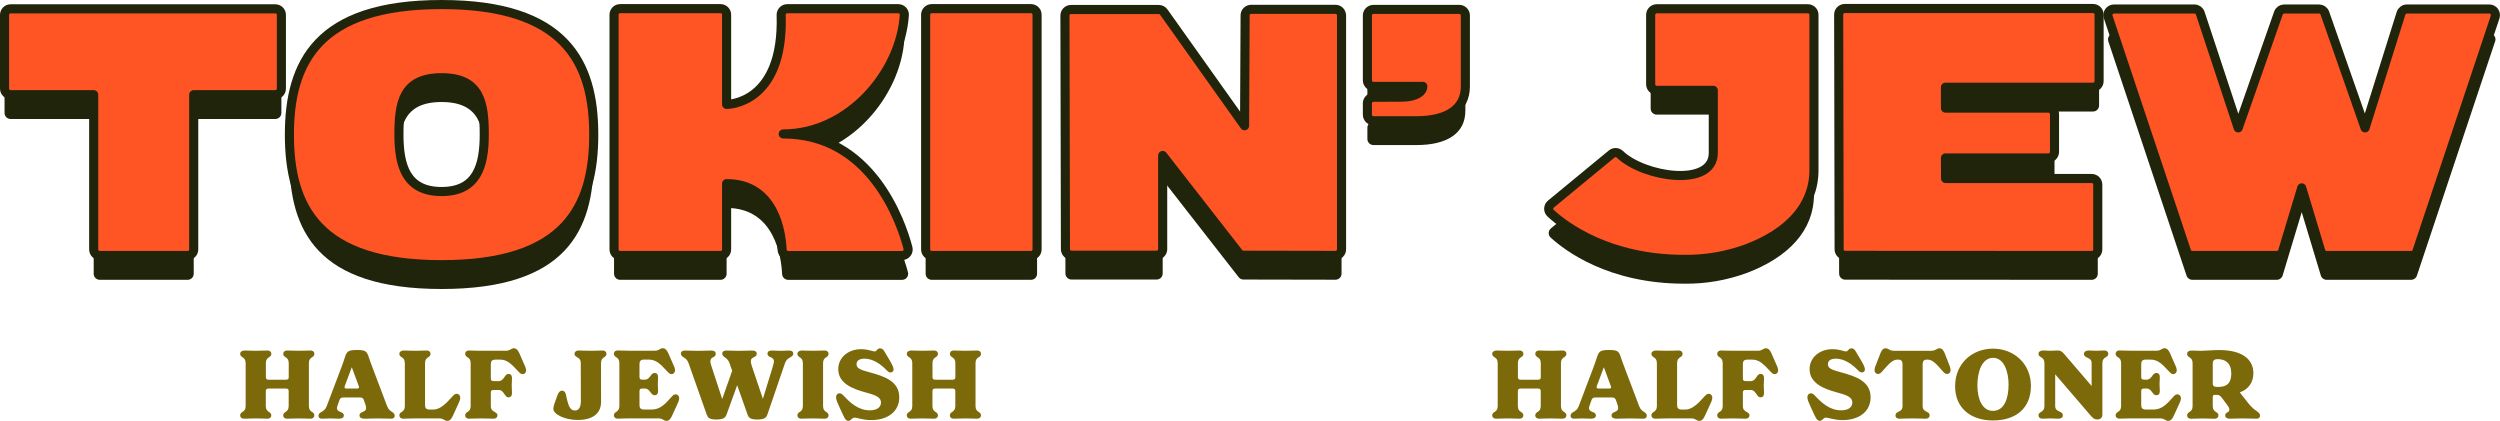
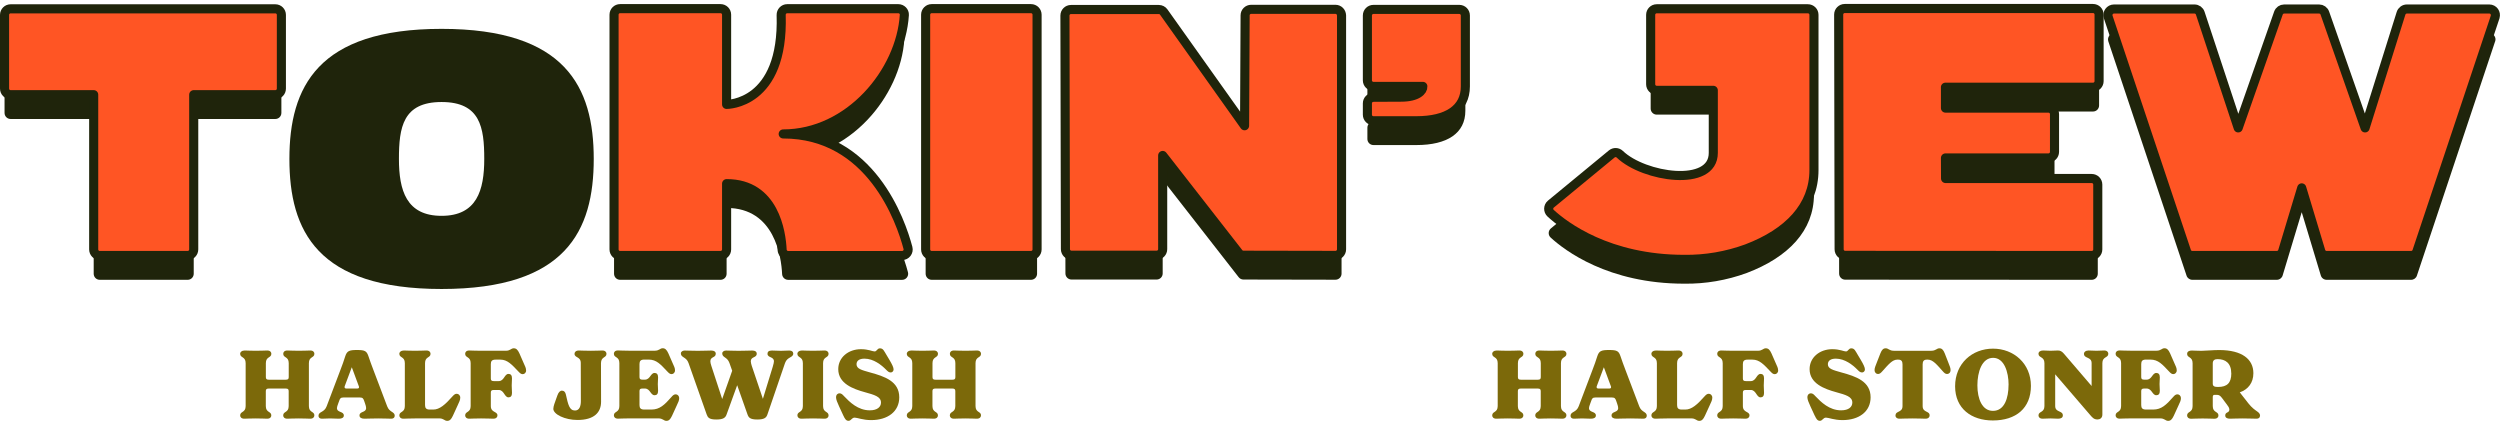
<svg xmlns="http://www.w3.org/2000/svg" id="Layer_2" viewBox="0 0 555.29 93.48">
  <defs>
    <style>.cls-1{fill:#7c690a;}.cls-2{fill:#1f240b;}.cls-3{fill:#ff5524;stroke:#1f240b;stroke-linecap:round;stroke-linejoin:round;stroke-width:2.02px;}</style>
  </defs>
  <g id="Layer_1-2">
    <g>
      <g>
        <path class="cls-1" d="M69.82,92.27c0,.38-.27,.73-.92,.73-.57,0-1.09-.06-2.54-.06s-1.97,.06-2.54,.06c-.65,0-.92-.36-.92-.73,0-.95,1.22-.57,1.22-2.08v-3.3c0-.42-.15-.59-.67-.59h-3.74c-.52,0-.67,.17-.67,.59v3.3c0,1.51,1.22,1.13,1.22,2.08,0,.38-.27,.73-.92,.73-.57,0-1.09-.06-2.54-.06s-1.97,.06-2.54,.06c-.65,0-.92-.36-.92-.73,0-.95,1.22-.57,1.22-2.08v-9.53c0-1.51-1.22-1.13-1.22-2.08,0-.38,.38-.73,1.03-.73,.57,0,.99,.06,2.44,.06s1.97-.06,2.54-.06c.65,0,.92,.36,.92,.73,0,.95-1.22,.57-1.22,2.08v3.09c0,.42,.15,.59,.67,.59h3.74c.53,0,.67-.17,.67-.59v-3.09c0-1.51-1.22-1.13-1.22-2.08,0-.38,.27-.73,.92-.73,.57,0,1.09,.06,2.54,.06s1.97-.06,2.54-.06c.65,0,.92,.36,.92,.73,0,.95-1.22,.57-1.22,2.08v9.53c0,1.51,1.22,1.13,1.22,2.08Z" />
        <path class="cls-1" d="M87.67,92.37c0,.36-.27,.63-.74,.63-.71,0-1.45-.06-2.9-.06s-2.35,.06-3.09,.06c-.67,0-1.09-.25-1.09-.71,0-.99,1.47-.59,1.47-1.66,0-.23-.08-.59-.23-.99l-.21-.61c-.17-.48-.31-.74-.9-.74h-3.74c-.59,0-.74,.25-.9,.74l-.21,.57c-.19,.5-.29,.84-.29,1.03,0,1.07,1.53,.67,1.53,1.66,0,.46-.4,.71-1.09,.71s-1.39-.06-2-.06-1.09,.06-1.81,.06c-.46,0-.73-.27-.73-.63,0-1.01,1.26-.67,1.81-2.12l3.07-8.1c.38-.97,.8-2.16,1.05-2.98,.4-1.22,.86-1.43,2.65-1.43s2.14,.25,2.54,1.45c.27,.8,.69,1.99,1.07,2.96l3.07,8.1c.52,1.39,1.68,1.15,1.68,2.12Zm-8-6.66l-1.53-4.14-1.55,4.14c-.11,.27-.13,.59,.38,.59h2.35c.52,0,.46-.31,.36-.59Z" />
        <path class="cls-1" d="M97.54,92.94h-5.38c-1.45,0-1.97,.06-2.54,.06-.65,0-.92-.36-.92-.73,0-.95,1.22-.57,1.22-2.08v-9.53c0-1.51-1.22-1.13-1.22-2.08,0-.38,.38-.73,1.03-.73,.57,0,.99,.06,2.44,.06s1.97-.06,2.54-.06c.65,0,.92,.36,.92,.73,0,.95-1.22,.57-1.22,2.08v9.32c0,.67,.27,.99,1.05,.99h.78c1.41,0,2.65-1.11,4.22-2.88,.36-.4,.61-.63,.99-.63,.4,0,.78,.34,.78,.86s-.21,.92-.59,1.74l-1.05,2.29c-.38,.82-.71,1.13-1.26,1.13-.63,0-.76-.55-1.78-.55Z" />
        <path class="cls-1" d="M116.86,82.27c0,.53-.38,.84-.76,.84s-.61-.23-.97-.61c-1.47-1.55-2.44-2.62-3.97-2.62h-1.09c-.78,0-1.05,.32-1.05,.99v3.19c0,.42,.15,.59,.67,.59h1.09c1.2,0,1.26-1.6,2.16-1.6,.48,0,.78,.29,.78,.96,0,.5-.06,1.11-.06,1.62s.06,1.15,.06,1.66c0,.67-.29,.97-.78,.97-.9,0-.97-1.64-2.16-1.64h-1.09c-.53,0-.67,.17-.67,.59v2.98c0,1.51,1.47,1.13,1.47,2.08,0,.38-.27,.73-.92,.73-.61,0-1.18-.06-2.71-.06s-2.06,.06-2.62,.06c-.65,0-.92-.36-.92-.73,0-.95,1.22-.57,1.22-2.08v-9.53c0-1.51-1.22-1.13-1.22-2.08,0-.38,.27-.73,.92-.73,.57,0,1.09,.06,2.54,.06h5.56c1.03,0,1.15-.55,1.78-.55,.53,0,.88,.32,1.24,1.11l.92,2.1c.36,.8,.57,1.18,.57,1.7Z" />
        <path class="cls-1" d="M122.91,90.78c0-.53,.25-1.18,.88-2.92,.27-.78,.65-1.11,1.05-1.09,.48,.02,.71,.32,.84,.82,.52,2.33,.8,3.59,2.04,3.59,.97,0,1.3-.95,1.3-2.1l-.02-8.42c.02-1.51-1.39-1.13-1.39-2.08,0-.38,.31-.73,.97-.73,.61,0,1.13,.06,2.67,.06,1.45,0,1.97-.06,2.54-.06,.65,0,.92,.36,.92,.73,0,.95-1.2,.57-1.22,2.08l.02,8.57c0,2.37-1.53,4.05-5.23,4.05-2.79,0-5.38-1.24-5.38-2.5Z" />
        <path class="cls-1" d="M150.86,88.42c0,.52-.19,.9-.57,1.7l-1.03,2.25c-.38,.8-.71,1.11-1.24,1.11-.63,0-.76-.55-1.79-.55h-6.42c-1.45,0-1.97,.06-2.54,.06-.65,0-.92-.36-.92-.73,0-.95,1.22-.57,1.22-2.08v-9.53c0-1.51-1.22-1.13-1.22-2.08,0-.38,.27-.73,.92-.73,.55,0,1.07,.06,2.54,.06h5.61c1.03,0,1.15-.55,1.78-.55,.52,0,.88,.32,1.24,1.11l.92,2.1c.36,.8,.57,1.18,.57,1.7s-.38,.84-.76,.84-.61-.23-.97-.61c-1.47-1.55-2.37-2.62-4.12-2.62h-.99c-.78,0-1.05,.32-1.05,.99v2.88c0,.42,.15,.59,.67,.59h.52c1.2,0,1.26-1.49,2.16-1.49,.48,0,.78,.29,.78,.97,0,.5-.06,1.01-.06,1.51s.06,1.01,.06,1.51c0,.67-.29,.96-.78,.96-.9,0-.97-1.49-2.16-1.49h-.52c-.53,0-.67,.17-.67,.59v3.09c0,.67,.27,.99,1.05,.99h1.62c1.81,0,2.88-1.03,4.41-2.77,.34-.4,.59-.61,.97-.61s.76,.31,.76,.84Z" />
        <path class="cls-1" d="M176.2,78.49c0,1.03-1.32,.69-1.83,2.14l-3.91,11.42c-.23,.69-.63,1.13-2.25,1.13s-1.93-.44-2.18-1.13l-2.29-6.49-2.35,6.49c-.25,.71-.69,1.13-2.29,1.13s-1.89-.44-2.14-1.13l-4.03-11.42c-.48-1.39-1.7-1.16-1.7-2.14,0-.36,.38-.63,.84-.63,.76,0,1.43,.06,2.92,.06s2.23-.06,2.98-.06c.65,0,1.01,.25,1.01,.71,0,.95-1.2,.59-1.2,1.68,0,.23,.08,.61,.21,.99l2.42,7.39,2.22-6.28-.61-1.72c-.48-1.39-1.6-1.16-1.6-2.14,0-.36,.38-.63,.84-.63,.74,0,1.32,.06,2.79,.06s2.29-.06,3.04-.06c.65,0,.99,.25,.99,.71,0,.95-1.32,.59-1.32,1.68,0,.29,.13,.73,.21,.99l2.48,7.35,2.18-7.1c.21-.67,.27-1.07,.27-1.24,0-1.09-1.43-.73-1.43-1.68,0-.46,.31-.71,.99-.71,.73,0,1.41,.06,1.99,.06s1.24-.06,1.87-.06c.57,0,.86,.27,.86,.63Z" />
        <path class="cls-1" d="M177.11,92.27c0-.95,1.22-.57,1.22-2.08v-9.53c0-1.51-1.22-1.13-1.22-2.08,0-.38,.38-.73,1.03-.73,.57,0,.99,.06,2.44,.06s1.97-.06,2.54-.06c.65,0,.92,.36,.92,.73,0,.95-1.22,.57-1.22,2.08v9.53c0,1.51,1.22,1.13,1.22,2.08,0,.38-.27,.73-.92,.73-.57,0-1.09-.06-2.54-.06s-1.97,.06-2.54,.06c-.65,0-.92-.36-.92-.73Z" />
        <path class="cls-1" d="M187.34,92.35l-.97-2.1c-.4-.86-.67-1.53-.67-1.99,0-.61,.38-.9,.76-.9,.44,0,.69,.29,.99,.61,1.28,1.34,3.11,3.17,5.75,3.17,1.68,0,2.48-.76,2.48-1.72,0-1.34-1.49-1.72-3.59-2.31-2.58-.71-5.9-1.91-5.9-5.12,0-2.6,2.25-4.43,5.04-4.43,1.7,0,2.54,.5,3.04,.5s.55-.69,1.18-.69c.73,0,.9,.57,1.49,1.53l.57,.95c.69,1.15,.97,1.79,.97,2.21s-.34,.67-.63,.67c-.42,0-.65-.23-1.05-.63-1.01-1.03-2.77-2.44-4.79-2.44-1.13,0-1.76,.46-1.76,1.24,0,1.01,1.07,1.28,3.02,1.83,3.23,.88,6.47,1.97,6.47,5.52,0,3.17-2.58,5.06-6.24,5.06-1.85,0-3.09-.55-3.67-.55-.65,0-.76,.71-1.37,.71-.54,0-.82-.48-1.11-1.11Z" />
        <path class="cls-1" d="M217.89,92.27c0,.38-.27,.73-.92,.73-.57,0-1.09-.06-2.54-.06s-1.97,.06-2.54,.06c-.65,0-.92-.36-.92-.73,0-.95,1.22-.57,1.22-2.08v-3.3c0-.42-.15-.59-.67-.59h-3.74c-.52,0-.67,.17-.67,.59v3.3c0,1.51,1.22,1.13,1.22,2.08,0,.38-.27,.73-.92,.73-.57,0-1.09-.06-2.54-.06s-1.97,.06-2.54,.06c-.65,0-.92-.36-.92-.73,0-.95,1.22-.57,1.22-2.08v-9.53c0-1.51-1.22-1.13-1.22-2.08,0-.38,.38-.73,1.03-.73,.57,0,.99,.06,2.44,.06s1.97-.06,2.54-.06c.65,0,.92,.36,.92,.73,0,.95-1.22,.57-1.22,2.08v3.09c0,.42,.15,.59,.67,.59h3.74c.53,0,.67-.17,.67-.59v-3.09c0-1.51-1.22-1.13-1.22-2.08,0-.38,.27-.73,.92-.73,.57,0,1.09,.06,2.54,.06s1.97-.06,2.54-.06c.65,0,.92,.36,.92,.73,0,.95-1.22,.57-1.22,2.08v9.53c0,1.51,1.22,1.13,1.22,2.08Z" />
      </g>
      <g>
        <path class="cls-1" d="M347.92,92.27c0,.38-.27,.73-.92,.73-.57,0-1.09-.06-2.54-.06s-1.97,.06-2.54,.06c-.65,0-.92-.36-.92-.73,0-.95,1.22-.57,1.22-2.08v-3.3c0-.42-.15-.59-.67-.59h-3.74c-.52,0-.67,.17-.67,.59v3.3c0,1.51,1.22,1.13,1.22,2.08,0,.38-.27,.73-.92,.73-.57,0-1.09-.06-2.54-.06s-1.97,.06-2.54,.06c-.65,0-.92-.36-.92-.73,0-.95,1.22-.57,1.22-2.08v-9.53c0-1.51-1.22-1.13-1.22-2.08,0-.38,.38-.73,1.03-.73,.57,0,.99,.06,2.44,.06s1.97-.06,2.54-.06c.65,0,.92,.36,.92,.73,0,.95-1.22,.57-1.22,2.08v3.09c0,.42,.15,.59,.67,.59h3.74c.53,0,.67-.17,.67-.59v-3.09c0-1.51-1.22-1.13-1.22-2.08,0-.38,.27-.73,.92-.73,.57,0,1.09,.06,2.54,.06s1.97-.06,2.54-.06c.65,0,.92,.36,.92,.73,0,.95-1.22,.57-1.22,2.08v9.53c0,1.51,1.22,1.13,1.22,2.08Z" />
        <path class="cls-1" d="M365.77,92.37c0,.36-.27,.63-.74,.63-.71,0-1.45-.06-2.9-.06s-2.35,.06-3.09,.06c-.67,0-1.09-.25-1.09-.71,0-.99,1.47-.59,1.47-1.66,0-.23-.08-.59-.23-.99l-.21-.61c-.17-.48-.31-.74-.9-.74h-3.74c-.59,0-.74,.25-.9,.74l-.21,.57c-.19,.5-.29,.84-.29,1.03,0,1.07,1.53,.67,1.53,1.66,0,.46-.4,.71-1.09,.71s-1.39-.06-2-.06-1.09,.06-1.81,.06c-.46,0-.73-.27-.73-.63,0-1.01,1.26-.67,1.81-2.12l3.07-8.1c.38-.97,.8-2.16,1.05-2.98,.4-1.22,.86-1.43,2.65-1.43s2.14,.25,2.54,1.45c.27,.8,.69,1.99,1.07,2.96l3.07,8.1c.52,1.39,1.68,1.15,1.68,2.12Zm-8-6.66l-1.53-4.14-1.55,4.14c-.11,.27-.13,.59,.38,.59h2.35c.52,0,.46-.31,.36-.59Z" />
        <path class="cls-1" d="M375.64,92.94h-5.38c-1.45,0-1.97,.06-2.54,.06-.65,0-.92-.36-.92-.73,0-.95,1.22-.57,1.22-2.08v-9.53c0-1.51-1.22-1.13-1.22-2.08,0-.38,.38-.73,1.03-.73,.57,0,.99,.06,2.44,.06s1.97-.06,2.54-.06c.65,0,.92,.36,.92,.73,0,.95-1.22,.57-1.22,2.08v9.32c0,.67,.27,.99,1.05,.99h.78c1.41,0,2.65-1.11,4.22-2.88,.36-.4,.61-.63,.99-.63,.4,0,.78,.34,.78,.86s-.21,.92-.59,1.74l-1.05,2.29c-.38,.82-.71,1.13-1.26,1.13-.63,0-.76-.55-1.78-.55Z" />
        <path class="cls-1" d="M394.96,82.27c0,.53-.38,.84-.76,.84s-.61-.23-.97-.61c-1.47-1.55-2.44-2.62-3.97-2.62h-1.09c-.78,0-1.05,.32-1.05,.99v3.19c0,.42,.15,.59,.67,.59h1.09c1.2,0,1.26-1.6,2.16-1.6,.48,0,.78,.29,.78,.96,0,.5-.06,1.11-.06,1.62s.06,1.15,.06,1.66c0,.67-.29,.97-.78,.97-.9,0-.97-1.64-2.16-1.64h-1.09c-.53,0-.67,.17-.67,.59v2.98c0,1.51,1.47,1.13,1.47,2.08,0,.38-.27,.73-.92,.73-.61,0-1.18-.06-2.71-.06s-2.06,.06-2.62,.06c-.65,0-.92-.36-.92-.73,0-.95,1.22-.57,1.22-2.08v-9.53c0-1.51-1.22-1.13-1.22-2.08,0-.38,.27-.73,.92-.73,.57,0,1.09,.06,2.54,.06h5.56c1.03,0,1.15-.55,1.78-.55,.53,0,.88,.32,1.24,1.11l.92,2.1c.36,.8,.57,1.18,.57,1.7Z" />
        <path class="cls-1" d="M403.09,92.35l-.97-2.1c-.4-.86-.67-1.53-.67-1.99,0-.61,.38-.9,.76-.9,.44,0,.69,.29,.99,.61,1.28,1.34,3.11,3.17,5.75,3.17,1.68,0,2.48-.76,2.48-1.72,0-1.34-1.49-1.72-3.59-2.31-2.58-.71-5.9-1.91-5.9-5.12,0-2.6,2.25-4.43,5.04-4.43,1.7,0,2.54,.5,3.04,.5s.55-.69,1.18-.69c.74,0,.9,.57,1.49,1.53l.57,.95c.69,1.15,.97,1.79,.97,2.21s-.34,.67-.63,.67c-.42,0-.65-.23-1.05-.63-1.01-1.03-2.77-2.44-4.79-2.44-1.13,0-1.76,.46-1.76,1.24,0,1.01,1.07,1.28,3.02,1.83,3.23,.88,6.47,1.97,6.47,5.52,0,3.17-2.58,5.06-6.24,5.06-1.85,0-3.09-.55-3.67-.55-.65,0-.76,.71-1.36,.71-.55,0-.82-.48-1.11-1.11Z" />
        <path class="cls-1" d="M421.03,92.27c0-1.07,1.55-.57,1.55-2.08v-9.26c0-.71-.27-1.05-.95-1.05h-.21c-1.09,0-1.93,1.03-3.32,2.58-.34,.38-.59,.61-.97,.61-.4,0-.76-.32-.76-.88,0-.48,.19-.86,.48-1.62l.82-2.1c.32-.8,.65-1.11,1.18-1.11,.63,0,.78,.55,1.81,.55h8.31c1.03,0,1.18-.55,1.8-.55,.53,0,.86,.32,1.18,1.11l.82,2.1c.29,.76,.48,1.13,.48,1.62,0,.57-.36,.88-.76,.88s-.63-.23-.97-.61c-1.38-1.55-2.22-2.58-3.32-2.58h-.21c-.67,0-.94,.34-.94,1.05v9.26c0,1.51,1.55,1.01,1.55,2.08,0,.38-.27,.73-.92,.73s-1.28-.06-2.88-.06-2.27,.06-2.88,.06c-.65,0-.92-.36-.92-.73Z" />
        <path class="cls-1" d="M434.26,85.8c0-5.08,3.8-8.36,8.42-8.36s8.42,3.32,8.42,8.27-3.3,7.68-8.46,7.68c-4.72,0-8.38-2.6-8.38-7.6Zm11.88-.34c0-2.81-.97-5.98-3.44-5.98s-3.49,3.11-3.49,6.11,1.05,5.67,3.46,5.67c2.54,0,3.46-2.81,3.46-5.79Z" />
        <path class="cls-1" d="M468.29,78.58c0,.95-1.32,.57-1.32,2.08v11.42c0,.78-.55,1.09-1.07,1.09-.78,0-1.11-.38-1.58-.92l-7.83-9.11v7.05c0,1.47,1.7,.96,1.7,2.08,0,.48-.38,.73-1.03,.73s-1.2-.06-1.76-.06c-.52,0-1.11,.06-1.7,.06-.65,0-.92-.36-.92-.73,0-.95,1.32-.57,1.32-2.08v-9.53c0-1.51-1.32-1.13-1.32-2.08,0-.42,.38-.73,1.03-.73,.57,0,1.13,.06,1.64,.06,.63,0,1.11-.06,1.64-.06s.88,.19,1.32,.69l6.17,7.2v-5.08c0-1.47-1.7-.96-1.7-2.08,0-.38,.38-.73,1.03-.73s1.2,.06,1.76,.06c.53,0,1.11-.06,1.7-.06,.65,0,.92,.36,.92,.73Z" />
        <path class="cls-1" d="M484.42,88.42c0,.52-.19,.9-.57,1.7l-1.03,2.25c-.38,.8-.71,1.11-1.24,1.11-.63,0-.76-.55-1.78-.55h-6.43c-1.45,0-1.97,.06-2.54,.06-.65,0-.92-.36-.92-.73,0-.95,1.22-.57,1.22-2.08v-9.53c0-1.51-1.22-1.13-1.22-2.08,0-.38,.27-.73,.92-.73,.55,0,1.07,.06,2.54,.06h5.61c1.03,0,1.16-.55,1.78-.55,.53,0,.88,.32,1.24,1.11l.92,2.1c.36,.8,.57,1.18,.57,1.7s-.38,.84-.76,.84-.61-.23-.97-.61c-1.47-1.55-2.37-2.62-4.12-2.62h-.99c-.78,0-1.05,.32-1.05,.99v2.88c0,.42,.15,.59,.67,.59h.52c1.2,0,1.26-1.49,2.16-1.49,.48,0,.78,.29,.78,.97,0,.5-.06,1.01-.06,1.51s.06,1.01,.06,1.51c0,.67-.29,.96-.78,.96-.9,0-.97-1.49-2.16-1.49h-.52c-.52,0-.67,.17-.67,.59v3.09c0,.67,.27,.99,1.05,.99h1.62c1.8,0,2.88-1.03,4.41-2.77,.34-.4,.59-.61,.97-.61s.76,.31,.76,.84Z" />
        <path class="cls-1" d="M501.98,92.37c0,.36-.27,.63-.73,.63-.71,0-1.83-.06-3.19-.06-1.24,0-2.16,.06-2.75,.06-.67,0-1.05-.25-1.05-.71,0-.86,.92-.5,.92-1.34,0-.42-.4-.88-.69-1.28l-.94-1.26c-.4-.53-.67-.71-1.16-.71h-.5c-.27,0-.4,.15-.4,.5v2c0,1.51,1.26,1.13,1.26,2.08,0,.38-.27,.73-.92,.73-.57,0-1.13-.06-2.58-.06s-1.97,.06-2.54,.06c-.65,0-.92-.36-.92-.73,0-.95,1.22-.57,1.22-2.08v-9.53c0-1.51-1.22-1.13-1.22-2.08,0-.36,.25-.73,1.09-.73,.31,0,1.2,.06,2.1,.06,.84,0,2.56-.17,3.93-.17,5.12,0,7.6,2.06,7.6,5.14,0,2.08-1.11,3.59-3.02,4.26l1.91,2.44c1.53,1.95,2.6,1.76,2.6,2.79Zm-6.38-9.43c0-2.29-1.3-3.17-3.02-3.17-.59,0-1.09,.17-1.09,.94v4.51c0,.61,.44,.73,1.18,.73,1.99,0,2.94-.88,2.94-3.02Z" />
      </g>
    </g>
    <g>
      <g>
        <path class="cls-2" d="M61.15,26.43h-18.12V60.8c0,.75-.6,1.35-1.35,1.35H22.16c-.75,0-1.35-.6-1.35-1.35V26.43H2.36c-.75,0-1.35-.6-1.35-1.35V8.71c0-.75,.6-1.35,1.35-1.35H61.15c.75,0,1.35,.6,1.35,1.35V25.08c0,.75-.6,1.35-1.35,1.35Z" />
        <path class="cls-2" d="M131.88,35.3c0,15.96-6.17,28.89-33.8,28.89s-33.8-12.93-33.8-28.89,6.28-28.89,33.8-28.89,33.8,12.93,33.8,28.89Zm-33.8-12.64c-8.61,0-9.47,5.66-9.47,12.64s1.64,12.64,9.47,12.64,9.48-5.66,9.48-12.64-.86-12.64-9.48-12.64Z" />
        <path class="cls-2" d="M161.39,46.19v14.61c0,.75-.6,1.35-1.35,1.35h-22.3c-.75,0-1.35-.6-1.35-1.35V8.67c0-.75,.6-1.35,1.35-1.35h22.3c.75,0,1.35,.6,1.35,1.35V28.59s12.75,.11,12.12-19.85c-.02-.77,.58-1.41,1.35-1.41h24.66c.76,0,1.4,.63,1.35,1.39-.8,12.64-12.23,26.43-26.91,26.43,19.49,0,26.14,19.38,27.71,25.31,.23,.86-.41,1.7-1.3,1.7h-25.3c-.72,0-1.31-.56-1.35-1.28-.18-3.79-1.64-14.69-12.32-14.69Z" />
        <path class="cls-2" d="M229,62.15h-22.05c-.75,0-1.35-.6-1.35-1.35V8.67c0-.75,.6-1.35,1.35-1.35h22.05c.75,0,1.35,.6,1.35,1.35V60.8c0,.75-.6,1.35-1.35,1.35Z" />
        <path class="cls-2" d="M297.98,8.81V60.78c0,.75-.61,1.35-1.35,1.35l-20.44-.04c-.41,0-.81-.19-1.06-.52l-16.88-21.64v20.81c0,.75-.6,1.35-1.35,1.35h-18.9c-.74,0-1.35-.6-1.35-1.35l-.11-51.88c0-.75,.6-1.35,1.35-1.35h19.5c.44,0,.85,.21,1.1,.57l17.95,25.25,.12-24.52c0-.74,.61-1.34,1.35-1.34h18.71c.75,0,1.35,.61,1.35,1.35Z" />
        <path class="cls-2" d="M324.13,7.49c.75,0,1.35,.6,1.35,1.35v15.76c0,5-4.02,7.62-10.88,7.62h-9.53c-.75,0-1.35-.6-1.35-1.35v-2.51c0-.74,.6-1.35,1.34-1.35l6.14-.03c3.64,0,4.91-1.43,4.84-2.39h-10.97c-.75,0-1.35-.6-1.35-1.35V8.84c0-.75,.6-1.35,1.35-1.35h19.06Z" />
        <path class="cls-2" d="M401.56,7.35c.75,0,1.35,.6,1.35,1.35V43.18c0,8.05-5.69,13.95-14.94,17.46-4.44,1.62-9.13,2.43-13.86,2.37-16.92,0-26.6-7.41-29.69-10.25-.6-.55-.57-1.51,.06-2.03l13.52-11.14c.53-.43,1.29-.4,1.78,.07,5.37,5.16,20.77,7.46,20.77-.29v-13.91h-12.56c-.75,0-1.35-.6-1.35-1.35V8.7c0-.75,.6-1.35,1.35-1.35h33.55Z" />
        <path class="cls-2" d="M432.12,24.77v4.64h22.87c.75,0,1.35,.6,1.35,1.35v8.37c0,.75-.6,1.35-1.35,1.35h-22.87l.02,4.57h32.46c.75,0,1.35,.6,1.35,1.35v14.4c0,.75-.6,1.35-1.35,1.35l-54.75-.03c-.74,0-1.35-.6-1.35-1.35l-.1-52.13c0-.75,.6-1.35,1.35-1.35h55.14c.75,0,1.35,.6,1.35,1.35v14.78c0,.75-.6,1.35-1.35,1.35h-32.78Z" />
        <path class="cls-2" d="M554.21,9.18l-17.38,52.05c-.18,.55-.7,.92-1.28,.92h-18.77c-.6,0-1.12-.39-1.29-.96l-4.24-14.06-4.24,14.06c-.17,.57-.7,.96-1.29,.96h-18.77c-.58,0-1.1-.37-1.28-.92l-17.38-52.05c-.29-.87,.36-1.78,1.28-1.78h17.88c.58,0,1.1,.37,1.28,.93l8.43,25.48,8.94-25.51c.19-.54,.7-.9,1.27-.9h7.76c.57,0,1.08,.36,1.27,.9l8.94,25.51,7.99-25.46c.18-.56,.7-.95,1.29-.95h18.32c.92,0,1.57,.9,1.28,1.78Z" />
      </g>
      <g>
        <path class="cls-3" d="M61.15,21.03h-18.12V55.4c0,.75-.6,1.35-1.35,1.35H22.16c-.75,0-1.35-.6-1.35-1.35V21.03H2.36c-.75,0-1.35-.6-1.35-1.35V3.31c0-.75,.6-1.35,1.35-1.35H61.15c.75,0,1.35,.6,1.35,1.35V19.68c0,.75-.6,1.35-1.35,1.35Z" />
-         <path class="cls-3" d="M131.88,29.9c0,15.96-6.17,28.89-33.8,28.89s-33.8-12.93-33.8-28.89S70.56,1.01,98.08,1.01s33.8,12.93,33.8,28.89Zm-33.8-12.64c-8.61,0-9.47,5.66-9.47,12.64s1.64,12.64,9.47,12.64,9.48-5.66,9.48-12.64-.86-12.64-9.48-12.64Z" />
        <path class="cls-3" d="M161.39,40.79v14.61c0,.75-.6,1.35-1.35,1.35h-22.3c-.75,0-1.35-.6-1.35-1.35V3.27c0-.75,.6-1.35,1.35-1.35h22.3c.75,0,1.35,.6,1.35,1.35V23.19s12.75,.11,12.12-19.85c-.02-.77,.58-1.41,1.35-1.41h24.66c.76,0,1.4,.63,1.35,1.39-.8,12.64-12.23,26.43-26.91,26.43,19.49,0,26.14,19.38,27.71,25.31,.23,.86-.41,1.7-1.3,1.7h-25.3c-.72,0-1.31-.56-1.35-1.28-.18-3.79-1.64-14.69-12.32-14.69Z" />
        <path class="cls-3" d="M229,56.75h-22.05c-.75,0-1.35-.6-1.35-1.35V3.27c0-.75,.6-1.35,1.35-1.35h22.05c.75,0,1.35,.6,1.35,1.35V55.4c0,.75-.6,1.35-1.35,1.35Z" />
        <path class="cls-3" d="M297.98,3.41V55.38c0,.75-.61,1.35-1.35,1.35l-20.44-.04c-.41,0-.81-.19-1.06-.52l-16.88-21.64v20.81c0,.75-.6,1.35-1.35,1.35h-18.9c-.74,0-1.35-.6-1.35-1.35l-.11-51.88c0-.75,.6-1.35,1.35-1.35h19.5c.44,0,.85,.21,1.1,.57l17.95,25.25,.12-24.52c0-.74,.61-1.34,1.35-1.34h18.71c.75,0,1.35,.61,1.35,1.35Z" />
        <path class="cls-3" d="M324.13,2.09c.75,0,1.35,.6,1.35,1.35v15.76c0,5-4.02,7.62-10.88,7.62h-9.53c-.75,0-1.35-.6-1.35-1.35v-2.51c0-.74,.6-1.35,1.34-1.35l6.14-.03c3.64,0,4.91-1.43,4.84-2.39h-10.97c-.75,0-1.35-.6-1.35-1.35V3.44c0-.75,.6-1.35,1.35-1.35h19.06Z" />
        <path class="cls-3" d="M401.56,1.95c.75,0,1.35,.6,1.35,1.35V37.78c0,8.05-5.69,13.95-14.94,17.46-4.44,1.62-9.13,2.43-13.86,2.37-16.92,0-26.6-7.41-29.69-10.25-.6-.55-.57-1.51,.06-2.03l13.52-11.14c.53-.43,1.29-.4,1.78,.07,5.37,5.16,20.77,7.46,20.77-.29v-13.91h-12.56c-.75,0-1.35-.6-1.35-1.35V3.3c0-.75,.6-1.35,1.35-1.35h33.55Z" />
        <path class="cls-3" d="M432.12,19.37v4.64h22.87c.75,0,1.35,.6,1.35,1.35v8.37c0,.75-.6,1.35-1.35,1.35h-22.87l.02,4.57h32.46c.75,0,1.35,.6,1.35,1.35v14.4c0,.75-.6,1.35-1.35,1.35l-54.75-.03c-.74,0-1.35-.6-1.35-1.35l-.1-52.13c0-.75,.6-1.35,1.35-1.35h55.14c.75,0,1.35,.6,1.35,1.35v14.78c0,.75-.6,1.35-1.35,1.35h-32.78Z" />
        <path class="cls-3" d="M554.21,3.78l-17.38,52.05c-.18,.55-.7,.92-1.28,.92h-18.77c-.6,0-1.12-.39-1.29-.96l-4.24-14.06-4.24,14.06c-.17,.57-.7,.96-1.29,.96h-18.77c-.58,0-1.1-.37-1.28-.92L468.27,3.78c-.29-.87,.36-1.78,1.28-1.78h17.88c.58,0,1.1,.37,1.28,.93l8.43,25.48,8.94-25.51c.19-.54,.7-.9,1.27-.9h7.76c.57,0,1.08,.36,1.27,.9l8.94,25.51,7.99-25.46c.18-.56,.7-.95,1.29-.95h18.32c.92,0,1.57,.9,1.28,1.78Z" />
      </g>
    </g>
  </g>
</svg>